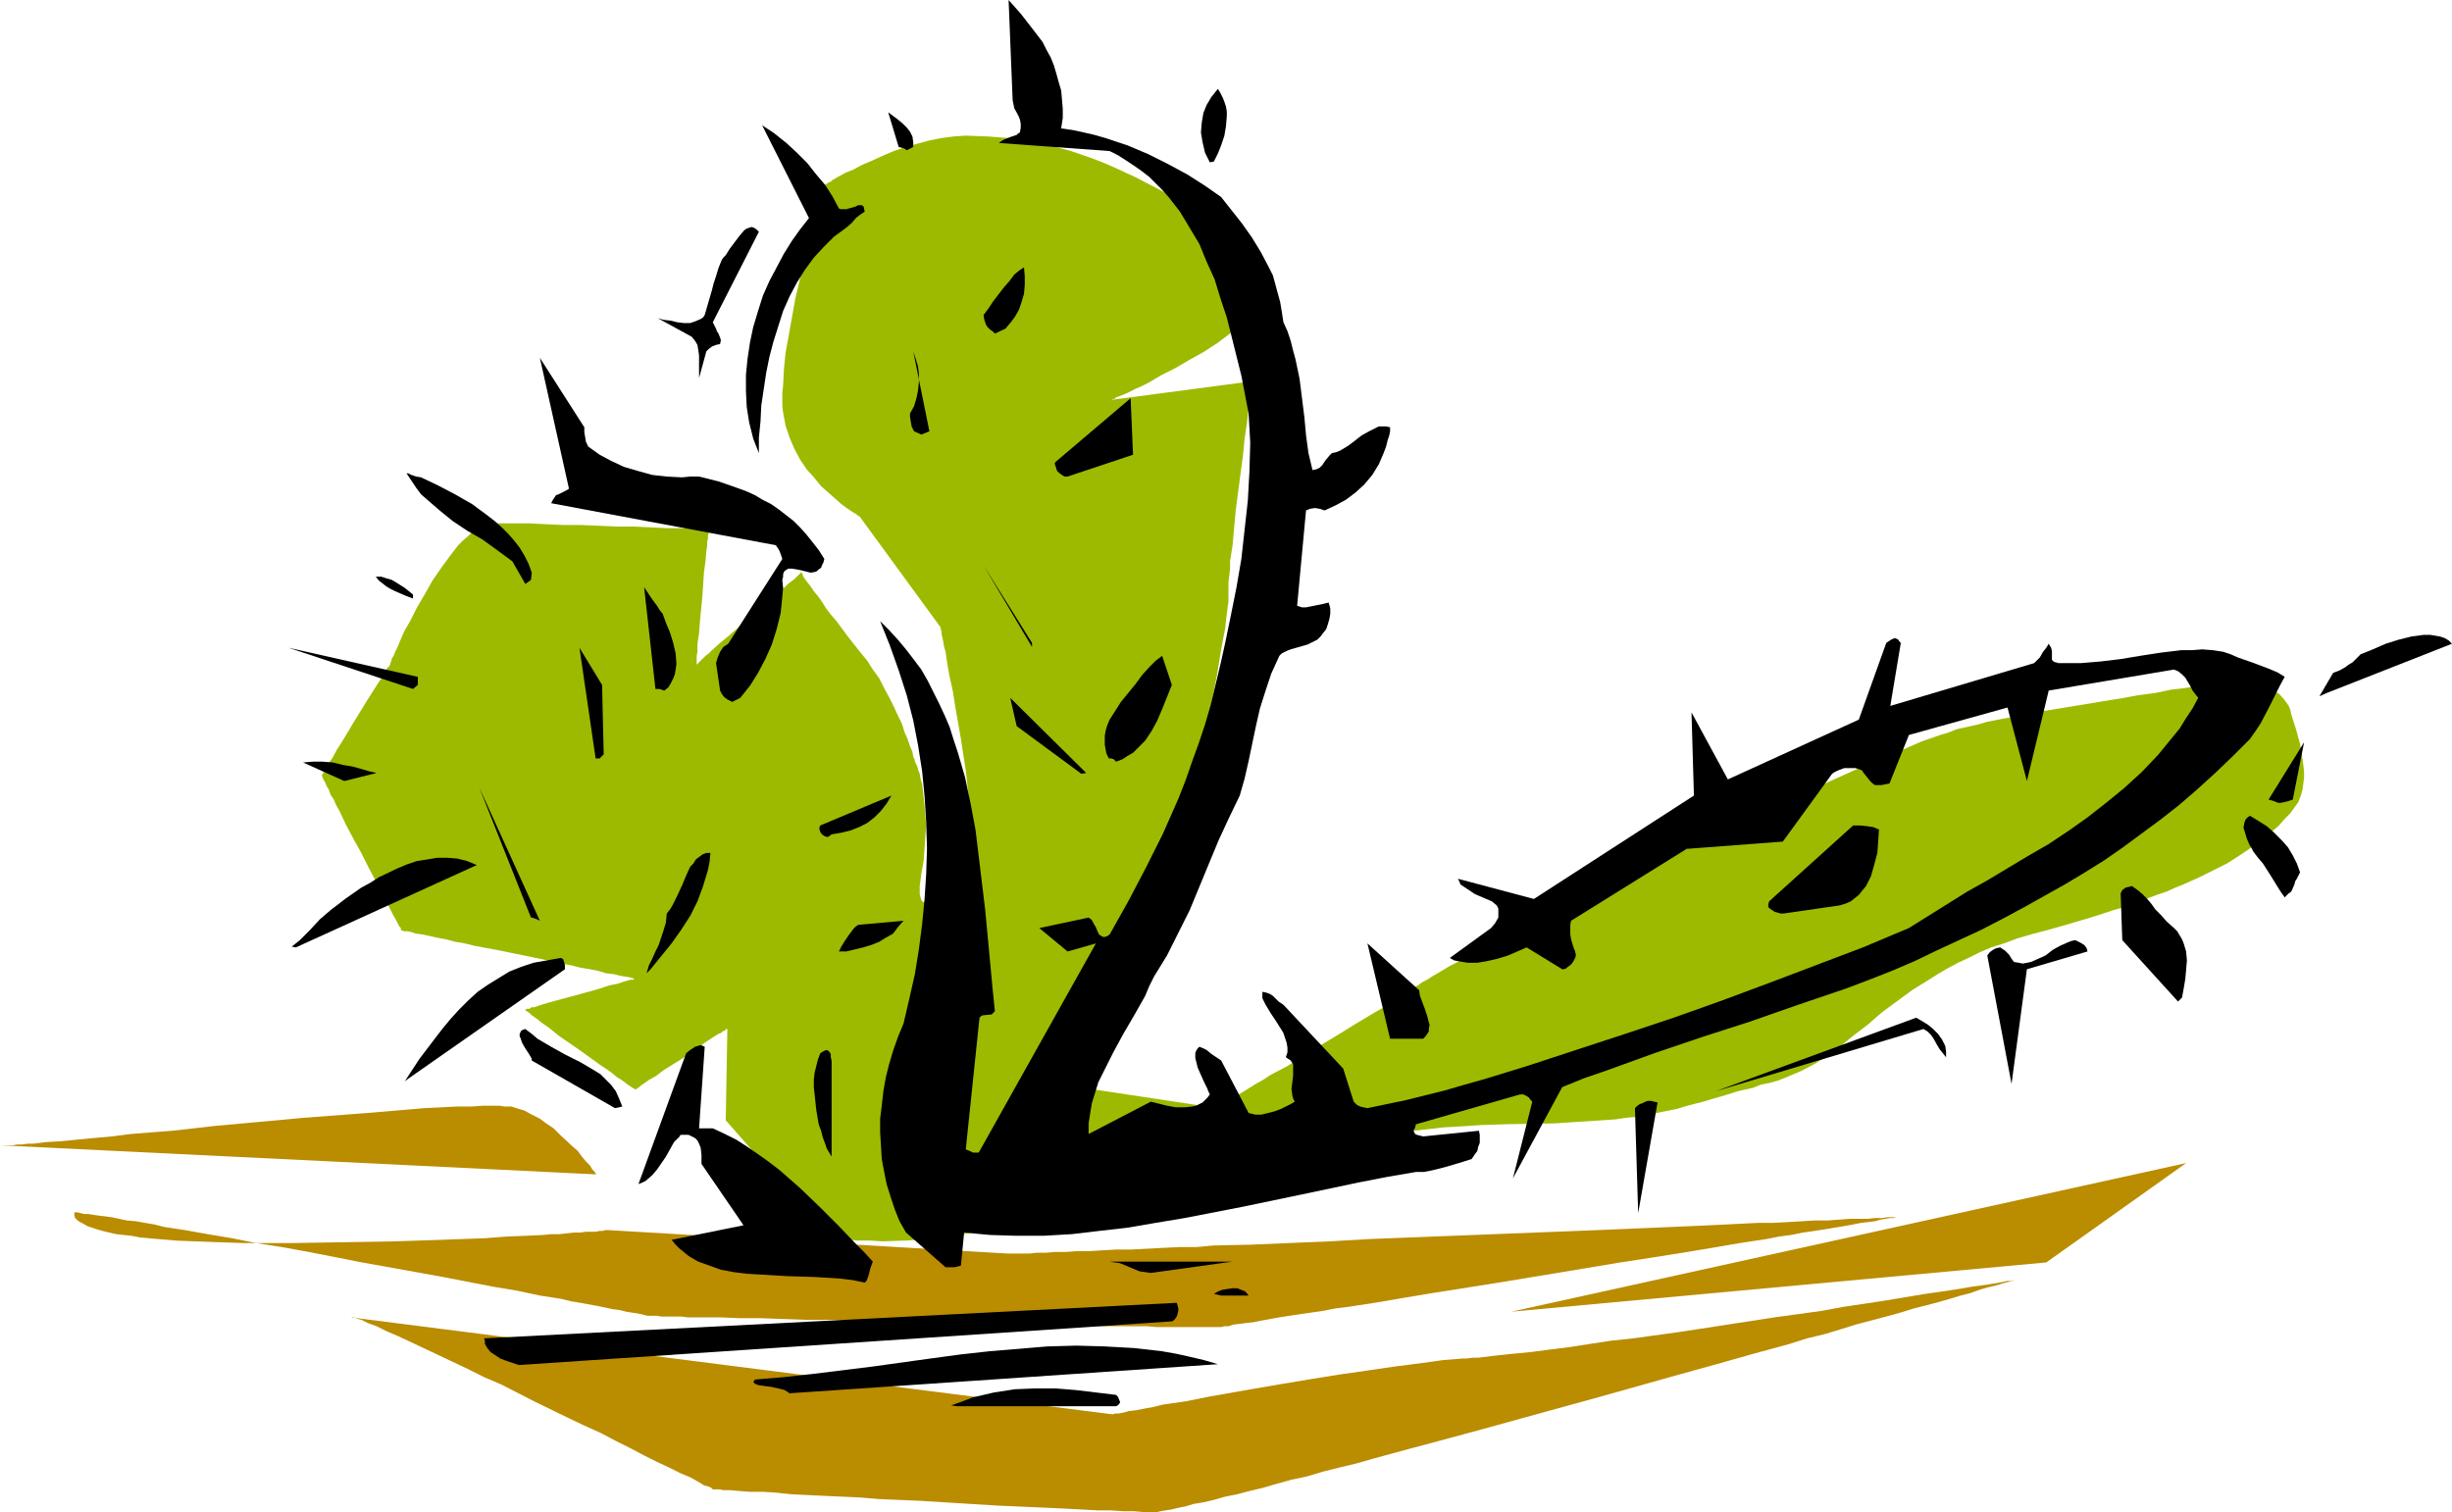
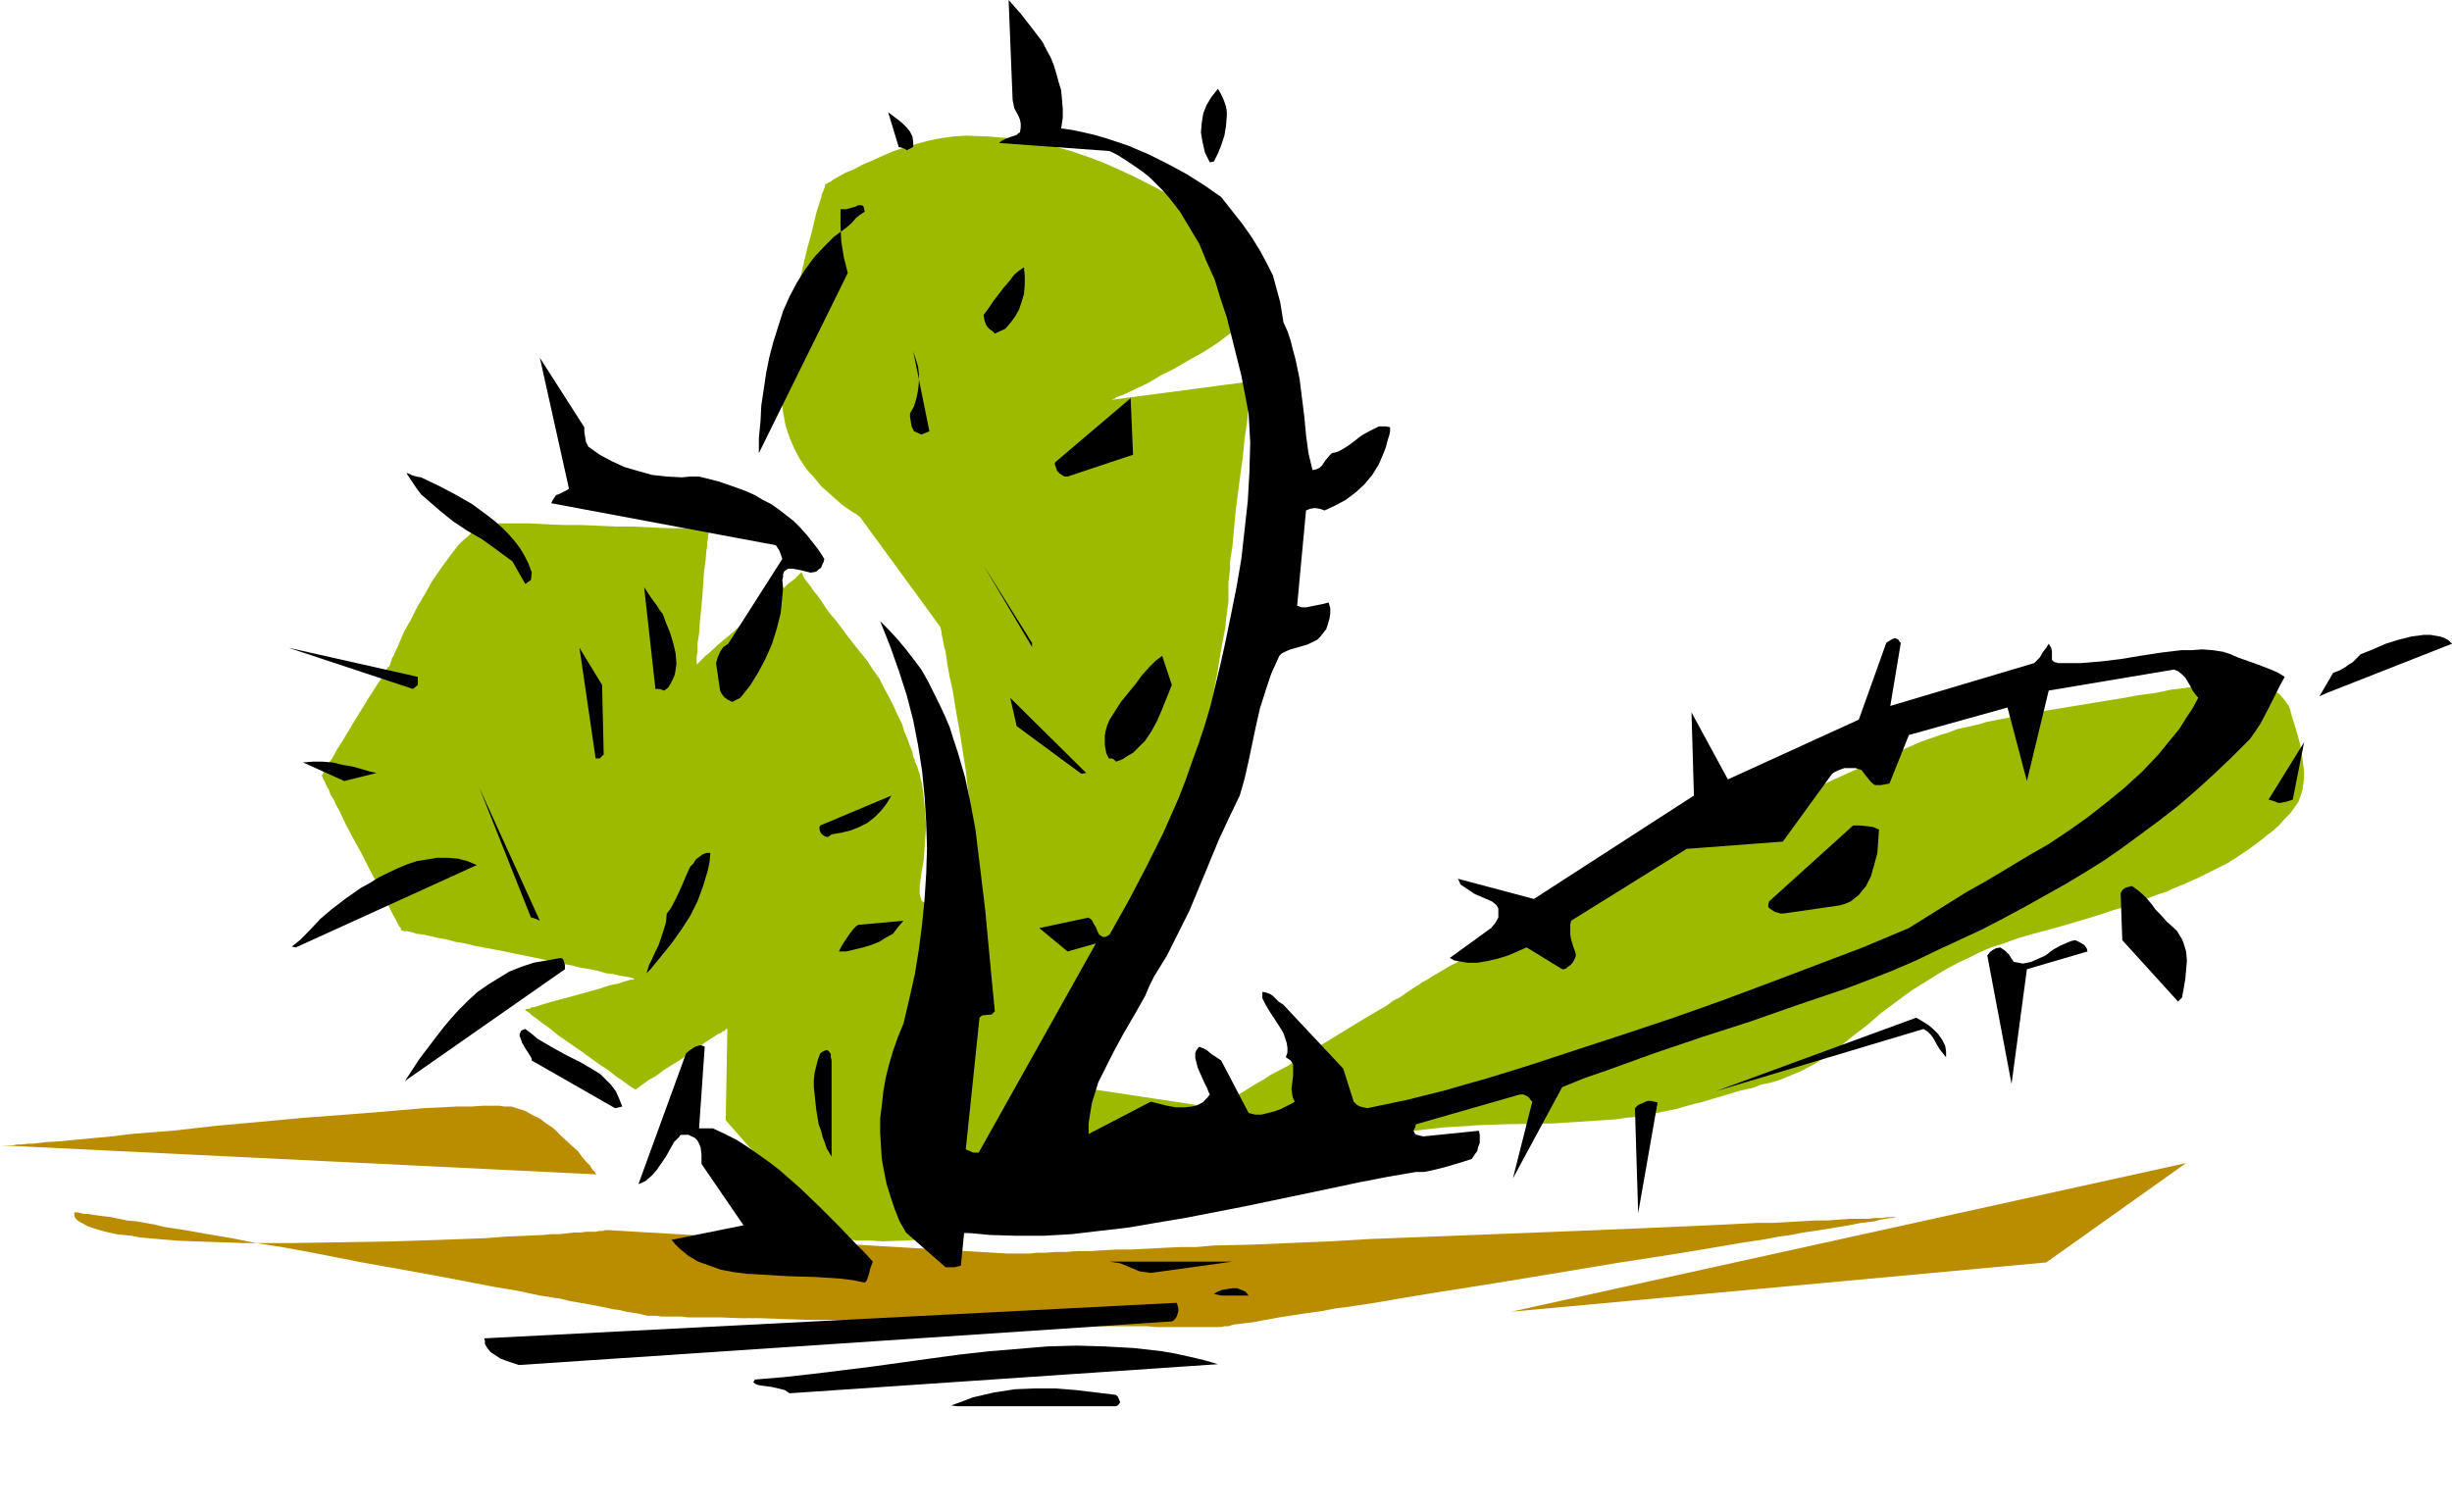
<svg xmlns="http://www.w3.org/2000/svg" xmlns:ns1="http://sodipodi.sourceforge.net/DTD/sodipodi-0.dtd" xmlns:ns2="http://www.inkscape.org/namespaces/inkscape" version="1.0" width="129.724mm" height="80.014mm" id="svg46" ns1:docname="Cactus 45.wmf">
  <ns1:namedview id="namedview46" pagecolor="#ffffff" bordercolor="#000000" borderopacity="0.25" ns2:showpageshadow="2" ns2:pageopacity="0.0" ns2:pagecheckerboard="0" ns2:deskcolor="#d1d1d1" ns2:document-units="mm" />
  <defs id="defs1">
    <pattern id="WMFhbasepattern" patternUnits="userSpaceOnUse" width="6" height="6" x="0" y="0" />
  </defs>
-   <path style="fill:#ba8c00;fill-opacity:1;fill-rule:evenodd;stroke:none" d="m 70.134,263.483 152.227,19.386 h 0.162 l 0.485,-0.162 h 0.646 l 0.97,-0.162 1.131,-0.323 1.454,-0.162 1.616,-0.323 1.778,-0.323 1.939,-0.485 2.262,-0.323 2.262,-0.323 2.424,-0.485 2.424,-0.485 2.747,-0.485 5.494,-0.969 5.656,-0.969 5.818,-0.969 5.979,-0.969 5.656,-0.808 5.494,-0.808 2.586,-0.323 2.424,-0.323 2.424,-0.323 2.262,-0.323 2.101,-0.162 1.778,-0.162 h 0.97 l 1.131,-0.162 h 1.131 l 1.293,-0.162 1.293,-0.162 1.454,-0.162 3.07,-0.323 3.394,-0.323 3.717,-0.485 3.878,-0.485 4.202,-0.646 4.202,-0.646 4.525,-0.485 4.686,-0.646 4.686,-0.646 18.907,-2.908 9.373,-1.292 4.363,-0.808 4.363,-0.646 4.202,-0.646 3.878,-0.646 3.878,-0.646 3.394,-0.485 3.232,-0.485 2.747,-0.485 1.293,-0.162 1.131,-0.162 1.131,-0.162 0.97,-0.162 0.97,-0.162 0.808,-0.162 0.646,-0.162 h 0.485 0.485 l 0.323,-0.162 h 0.162 0.162 -0.162 l -0.323,0.162 -0.646,0.162 -0.808,0.162 -0.97,0.323 -1.131,0.323 -1.454,0.323 -1.616,0.485 -1.778,0.646 -1.939,0.485 -2.101,0.646 -2.262,0.646 -2.424,0.646 -2.586,0.646 -2.586,0.808 -2.909,0.808 -3.07,0.808 -3.07,0.808 -3.07,0.969 -3.232,0.969 -3.394,0.808 -3.555,1.131 -7.11,1.939 -7.434,2.1 -7.595,2.1 -15.514,4.362 -15.837,4.362 -7.595,2.1 -7.757,2.1 -7.272,1.939 -7.11,1.939 -3.394,0.969 -3.394,0.808 -3.232,0.808 -3.232,0.969 -3.07,0.646 -2.909,0.808 -2.747,0.808 -2.747,0.646 -2.424,0.646 -2.424,0.485 -2.262,0.646 -2.101,0.485 -1.939,0.323 -1.616,0.485 -1.616,0.323 -1.293,0.323 -1.131,0.162 -0.97,0.162 -0.646,0.162 h -0.646 -2.262 l -1.778,-0.162 h -2.101 l -2.424,-0.162 h -2.586 l -2.909,-0.162 -3.232,-0.162 -3.232,-0.162 -3.555,-0.162 -3.717,-0.162 -3.717,-0.162 -7.757,-0.485 -7.918,-0.485 -7.757,-0.323 -3.878,-0.323 -3.555,-0.162 -3.555,-0.162 -3.394,-0.162 -3.232,-0.162 -3.07,-0.323 -2.586,-0.162 h -2.586 l -2.101,-0.162 -1.778,-0.162 h -0.808 -0.646 l -0.646,-0.162 h -0.485 -0.323 -0.646 v 0 l -0.162,-0.162 -0.162,-0.162 -0.323,-0.162 -0.485,-0.162 -0.646,-0.162 -0.485,-0.323 -0.808,-0.485 -1.454,-0.808 -1.939,-0.808 -2.262,-1.131 -2.424,-1.131 -2.586,-1.292 -2.747,-1.454 -2.909,-1.454 -3.07,-1.615 -3.232,-1.454 -3.394,-1.615 -6.626,-3.231 -6.626,-3.392 -3.394,-1.454 -3.232,-1.615 -3.07,-1.454 -3.07,-1.454 -2.747,-1.292 -2.747,-1.292 -2.424,-1.131 -2.262,-0.969 -1.939,-0.969 -1.778,-0.646 -0.646,-0.323 -0.646,-0.323 -0.646,-0.162 -0.485,-0.162 -0.323,-0.162 h -0.323 z" id="path1" />
  <path style="fill:#ba8c00;fill-opacity:1;fill-rule:evenodd;stroke:none" d="m 14.867,242.643 v 0.485 l 0.162,0.485 0.485,0.485 0.485,0.323 0.646,0.323 0.808,0.485 0.97,0.323 0.97,0.323 1.131,0.323 1.293,0.323 1.454,0.323 1.454,0.162 1.616,0.162 1.616,0.323 3.555,0.323 3.878,0.323 4.202,0.162 4.363,0.162 4.686,0.162 h 4.686 5.01 l 10.019,-0.162 9.858,-0.162 5.01,-0.162 4.686,-0.162 4.686,-0.162 4.363,-0.162 4.202,-0.323 3.878,-0.162 3.555,-0.162 1.616,-0.162 h 1.616 l 1.454,-0.162 1.454,-0.162 h 1.293 l 1.131,-0.162 h 0.97 0.97 l 0.808,-0.162 h 0.646 l 0.485,-0.162 h 0.323 0.323 v 0 l 79.83,4.685 h 1.131 0.808 1.131 1.293 l 1.454,-0.162 h 1.778 l 1.939,-0.162 h 2.101 l 2.262,-0.162 h 2.424 l 2.586,-0.162 2.909,-0.162 h 2.909 l 3.07,-0.162 3.07,-0.162 3.394,-0.162 h 3.394 l 3.555,-0.323 7.434,-0.162 7.595,-0.323 7.918,-0.323 8.242,-0.485 16.645,-0.646 16.483,-0.646 8.242,-0.323 7.918,-0.323 7.595,-0.323 7.434,-0.323 3.555,-0.162 3.394,-0.162 3.232,-0.162 3.232,-0.162 h 3.07 l 2.909,-0.162 2.747,-0.162 2.586,-0.162 h 2.586 l 2.262,-0.162 2.101,-0.162 h 1.939 1.616 l 1.616,-0.162 h 1.293 l 1.131,-0.162 h 0.808 0.646 0.323 0.162 -0.162 -0.162 l -0.485,0.162 h -0.646 l -0.97,0.162 -0.97,0.162 -1.131,0.323 -1.293,0.162 -1.454,0.162 -1.616,0.323 -1.778,0.323 -1.939,0.323 -1.939,0.323 -2.101,0.323 -2.262,0.323 -2.424,0.485 -2.424,0.323 -2.424,0.485 -5.333,0.808 -5.656,0.969 -5.818,0.969 -6.141,0.969 -6.302,0.969 -12.605,2.1 -12.766,2.1 -6.141,0.969 -6.141,0.969 -5.818,0.969 -5.656,0.969 -5.333,0.808 -2.586,0.323 -2.424,0.485 -2.262,0.323 -2.262,0.323 -2.101,0.323 -2.101,0.323 -1.778,0.323 -1.778,0.323 -1.616,0.323 -1.454,0.162 -1.293,0.162 -1.293,0.162 -0.97,0.323 h -0.808 l -0.646,0.162 h -0.485 -0.323 v 0 h -4.848 -1.293 -2.909 -1.454 -1.616 l -1.778,-0.162 h -3.878 -4.202 l -4.363,-0.162 -4.686,-0.162 h -4.848 l -5.01,-0.162 -5.171,-0.162 -21.17,-0.485 h -5.171 l -5.01,-0.162 h -4.848 l -4.686,-0.162 -4.363,-0.162 h -4.202 l -3.878,-0.162 h -1.778 -1.616 -1.616 -1.454 l -1.293,-0.162 h -1.293 -0.97 -1.778 l -0.808,-0.162 h -1.293 v 0 h -0.323 -0.323 l -0.646,-0.162 -0.646,-0.162 -0.808,-0.162 -1.131,-0.162 -0.97,-0.162 -1.293,-0.323 -1.293,-0.162 -3.07,-0.646 -1.778,-0.323 -1.778,-0.323 -1.939,-0.323 -1.939,-0.485 -4.202,-0.646 -4.525,-0.969 -4.848,-0.808 -5.01,-0.969 -5.01,-0.969 -5.333,-0.969 -10.827,-1.939 -10.666,-2.1 -5.333,-0.969 -5.171,-0.808 -4.848,-0.969 -4.848,-0.808 -4.525,-0.808 -4.202,-0.646 -1.939,-0.485 -3.717,-0.646 -1.778,-0.162 -3.07,-0.646 -1.293,-0.162 -1.293,-0.162 -1.131,-0.162 -0.97,-0.162 h -0.808 l -0.646,-0.162 -0.646,-0.162 h -0.646 z" id="path2" />
  <path style="fill:#9eba00;fill-opacity:1;fill-rule:evenodd;stroke:none" d="m 165.801,247.651 -20.685,-23.586 0.323,-18.255 h -0.162 -0.162 l -0.162,0.323 -0.485,0.162 -0.323,0.323 -0.485,0.162 -1.293,0.808 -1.454,0.969 -1.454,1.131 -3.394,2.262 -3.394,2.1 -1.454,1.131 -1.454,0.808 -1.131,0.808 -0.485,0.323 -0.323,0.323 -0.323,0.162 -0.162,0.162 -0.323,0.162 v 0 0 l -0.162,-0.162 -0.323,-0.162 -0.485,-0.323 -0.485,-0.323 -0.646,-0.485 -0.646,-0.485 -0.808,-0.485 -1.616,-1.292 -1.939,-1.292 -4.04,-2.908 -4.202,-2.908 -1.778,-1.454 -1.616,-1.131 -0.808,-0.646 -0.646,-0.485 -0.485,-0.323 -0.485,-0.485 -0.485,-0.323 -0.323,-0.162 v -0.162 h -0.162 0.162 v 0 l 0.323,-0.162 h 0.485 l 0.485,-0.323 h 0.485 l 1.454,-0.485 1.616,-0.485 1.778,-0.485 4.202,-1.131 4.04,-1.131 1.939,-0.646 1.616,-0.323 1.454,-0.485 0.646,-0.162 0.485,-0.162 h 0.485 l 0.323,-0.162 h 0.162 v 0 h -0.162 l -0.323,-0.162 -0.646,-0.162 -0.97,-0.162 -0.97,-0.162 -1.293,-0.323 -1.454,-0.162 -1.616,-0.485 -1.616,-0.323 -1.939,-0.323 -1.939,-0.485 -1.939,-0.323 -4.202,-0.969 -8.726,-1.777 -4.363,-0.808 -1.939,-0.485 -1.939,-0.323 -1.778,-0.485 -1.778,-0.323 -1.454,-0.323 -1.454,-0.323 -1.293,-0.162 -0.97,-0.323 -0.808,-0.162 h -0.646 l -0.485,-0.162 v 0 l -0.162,-0.162 v -0.323 l -0.323,-0.323 -0.323,-0.646 -0.323,-0.646 -0.485,-0.808 -0.485,-0.969 -0.485,-0.969 -0.646,-1.131 -0.646,-1.292 -1.293,-2.585 -1.454,-2.746 -1.454,-2.908 -1.616,-2.908 -1.454,-2.746 -1.293,-2.746 -0.646,-1.131 -0.485,-1.131 -0.646,-0.969 -0.323,-0.969 -0.485,-0.808 -0.323,-0.808 -0.323,-0.485 -0.162,-0.485 -0.162,-0.323 v 0 0 l 0.162,-0.162 0.162,-0.323 0.162,-0.485 0.323,-0.485 0.323,-0.485 0.485,-0.808 0.485,-0.646 0.97,-1.777 1.131,-1.777 2.424,-4.039 2.586,-4.2 1.131,-1.777 1.131,-1.777 0.485,-0.646 0.323,-0.646 0.485,-0.646 0.162,-0.485 0.323,-0.485 0.323,-0.162 v -0.323 h 0.162 v 0 -0.323 l 0.162,-0.323 0.162,-0.646 0.323,-0.485 0.323,-0.808 0.485,-0.969 0.323,-0.808 0.485,-1.131 0.485,-1.131 1.293,-2.262 1.293,-2.585 1.616,-2.746 1.454,-2.585 1.778,-2.585 1.778,-2.423 1.616,-2.1 0.97,-0.969 0.97,-0.808 0.808,-0.808 0.97,-0.646 0.808,-0.485 0.808,-0.323 0.97,-0.323 h 0.808 1.778 1.293 2.586 1.454 l 3.07,0.162 3.555,0.162 h 3.555 l 7.272,0.323 h 3.555 l 3.394,0.162 3.232,0.162 h 1.293 1.454 1.131 l 1.131,0.162 h 0.97 1.454 l 0.485,0.162 h 0.485 v 0 l -0.162,0.162 v 0.485 l -0.162,0.485 v 0.646 l -0.162,0.646 v 0.808 l -0.162,0.969 -0.162,1.939 -0.323,2.423 -0.323,4.846 -0.485,5.008 -0.162,2.262 -0.323,2.1 v 0.969 0.646 l -0.162,0.808 v 0.646 1.131 0 l 0.162,-0.162 0.323,-0.323 0.323,-0.323 0.485,-0.485 0.485,-0.485 0.646,-0.485 0.646,-0.646 1.616,-1.454 1.778,-1.454 7.757,-6.785 1.778,-1.454 1.616,-1.454 0.646,-0.646 0.646,-0.485 0.646,-0.485 0.485,-0.485 0.323,-0.323 0.323,-0.323 0.162,-0.162 h 0.162 v 0 l 0.162,0.323 0.162,0.485 0.323,0.485 0.485,0.646 0.646,0.808 0.646,0.969 0.808,0.969 0.808,1.131 0.808,1.292 0.97,1.292 1.131,1.292 2.262,3.069 2.424,3.069 1.454,1.777 1.131,1.777 1.293,1.777 0.97,1.939 0.97,1.777 0.97,1.939 0.808,1.777 0.808,1.615 0.485,1.615 0.646,1.454 0.485,1.454 0.485,1.131 0.162,0.969 0.323,0.646 v 0.485 h 0.162 v 0.162 l 0.162,0.323 0.162,0.323 0.162,0.646 0.323,0.808 0.162,0.969 0.323,1.131 0.162,1.292 0.162,1.454 0.162,1.615 0.162,1.939 0.162,1.939 -0.162,2.1 -0.162,2.423 -0.162,2.423 -0.485,2.746 -0.162,1.292 -0.162,1.131 v 0.808 0.808 l 0.162,0.646 0.162,0.485 0.162,0.323 0.323,0.162 0.323,0.162 0.323,-0.162 0.485,-0.162 0.323,-0.162 0.485,-0.485 0.485,-0.323 1.131,-1.292 0.97,-1.454 0.97,-1.615 0.97,-1.777 0.97,-1.939 0.646,-1.939 0.646,-1.939 0.485,-1.777 v -1.777 -0.808 -2.1 l -0.162,-1.131 -0.323,-2.746 -0.323,-2.908 -0.485,-3.069 -0.485,-3.231 -1.131,-6.462 -0.485,-3.069 -0.646,-2.908 -0.485,-2.746 -0.162,-1.131 -0.162,-1.131 -0.323,-1.131 -0.162,-0.969 -0.162,-0.808 -0.162,-0.646 v -0.485 l -0.162,-0.485 v -0.323 0 l -16.16,-22.132 v 0 l -0.162,-0.162 h -0.162 l -0.323,-0.323 -0.808,-0.485 -0.97,-0.646 -1.131,-0.808 -1.293,-1.131 -1.454,-1.292 -1.454,-1.292 -1.454,-1.777 -1.454,-1.615 -1.293,-1.939 -1.131,-2.1 -0.97,-2.262 -0.808,-2.423 -0.485,-2.585 -0.162,-1.292 v -1.292 -1.454 l 0.162,-1.454 0.162,-3.231 0.323,-3.231 0.646,-3.554 1.293,-7.27 0.808,-3.392 0.808,-3.392 0.808,-3.392 0.808,-2.908 0.646,-2.746 0.323,-1.292 0.323,-1.131 0.323,-0.969 0.323,-0.969 0.162,-0.808 0.323,-0.646 0.162,-0.485 0.162,-0.485 v -0.162 -0.162 h 0.162 l 0.323,-0.162 0.162,-0.162 0.485,-0.162 0.323,-0.323 1.131,-0.646 1.454,-0.808 1.616,-0.646 1.778,-0.969 1.939,-0.808 2.101,-0.969 2.262,-0.969 2.424,-0.808 2.262,-0.646 2.424,-0.646 2.424,-0.485 2.424,-0.323 2.424,-0.162 4.363,0.162 4.202,0.323 4.202,0.646 4.04,0.808 4.202,1.131 4.202,1.454 2.101,0.808 2.262,0.969 2.101,0.969 2.424,1.131 4.686,2.423 4.525,2.585 2.262,1.131 2.101,1.454 2.101,1.292 1.939,1.454 1.778,1.292 1.616,1.454 1.293,1.454 1.293,1.454 0.97,1.454 0.646,1.615 0.485,1.615 0.162,1.615 v 0.808 l -0.323,0.808 -0.485,0.969 -0.485,0.808 -0.808,0.969 -0.808,0.808 -0.808,0.969 -1.131,0.969 -2.262,1.777 -2.586,1.939 -2.747,1.777 -2.909,1.615 -2.747,1.615 -2.909,1.454 -2.424,1.454 -1.293,0.646 -1.131,0.485 -0.97,0.485 -0.97,0.485 -0.808,0.323 -0.808,0.323 -0.485,0.162 -0.323,0.323 h -0.323 l -0.162,0.162 28.118,-3.716 v 0.162 0.162 0.485 l -0.162,0.646 -0.162,0.808 v 0.969 l -0.162,1.131 -0.323,1.131 -0.162,1.292 -0.162,1.454 -0.485,3.231 -0.323,3.392 -0.485,3.554 -0.97,7.431 -0.323,3.554 -0.323,3.554 -0.485,3.069 v 1.615 l -0.162,1.292 -0.162,1.292 v 1.131 1.131 0.808 0.808 l -0.162,1.131 -0.162,1.292 -0.162,1.292 -0.162,1.615 -0.323,1.615 -0.323,1.777 -0.323,1.777 -0.646,4.039 -0.808,4.2 -1.778,8.724 -0.97,4.2 -0.808,4.2 -0.485,1.777 -0.323,1.939 -0.485,1.615 -0.323,1.615 -0.323,1.454 -0.323,1.292 -0.323,1.131 -0.162,0.969 -0.162,0.808 -0.162,0.485 v 0.323 0.162 l -19.715,29.725 -5.979,17.124 33.128,5.008 v -0.162 l 0.323,-0.162 0.323,-0.162 0.646,-0.485 0.808,-0.323 0.97,-0.646 0.97,-0.646 1.131,-0.646 1.293,-0.808 1.293,-0.808 1.454,-0.808 1.454,-0.969 3.394,-1.777 3.232,-2.1 6.949,-4.2 3.394,-2.1 3.232,-1.939 3.07,-1.777 1.293,-0.969 1.293,-0.646 1.131,-0.808 0.97,-0.646 0.97,-0.646 0.808,-0.485 0.646,-0.485 0.97,-0.485 0.97,-0.646 1.131,-0.646 2.424,-1.454 1.293,-0.646 1.454,-0.808 3.07,-1.777 3.394,-1.777 3.394,-1.777 3.717,-1.939 7.434,-3.877 3.717,-1.777 3.717,-1.777 3.555,-1.777 3.394,-1.615 3.07,-1.292 1.454,-0.646 1.454,-0.646 1.454,-0.646 1.454,-0.485 1.616,-0.808 1.616,-0.808 3.555,-1.454 3.878,-1.777 3.878,-1.939 1.939,-0.969 2.101,-0.969 8.403,-4.039 8.565,-3.877 4.04,-1.777 4.04,-1.615 3.717,-1.615 3.717,-1.292 1.616,-0.485 1.616,-0.646 1.454,-0.323 1.454,-0.323 1.454,-0.323 1.616,-0.485 3.232,-0.646 3.717,-0.646 3.878,-0.808 7.918,-1.292 3.878,-0.646 4.04,-0.646 3.555,-0.646 3.555,-0.485 1.616,-0.323 1.454,-0.323 1.454,-0.162 1.293,-0.162 1.131,-0.162 1.131,-0.162 0.97,-0.162 0.646,-0.162 0.646,-0.162 h 0.485 0.323 0.162 0.162 l 0.323,-0.162 0.808,-0.162 h 0.808 l 1.131,-0.162 h 1.131 1.293 l 1.454,0.162 1.293,0.162 1.454,0.323 1.293,0.485 1.293,0.646 1.131,0.808 0.97,1.131 0.808,1.131 0.323,0.808 0.162,0.808 0.97,3.069 0.808,2.908 0.485,2.908 0.162,1.292 0.162,1.292 v 1.292 l -0.162,1.292 -0.162,1.131 -0.323,1.131 -0.485,1.292 -0.808,1.131 -0.808,1.131 -1.131,1.131 -1.131,1.292 -1.293,1.131 -1.454,1.131 -1.616,1.292 -1.778,1.292 -1.939,1.292 -2.262,1.454 -2.586,1.292 -2.909,1.454 -3.232,1.454 -1.616,0.646 -1.778,0.808 -1.939,0.646 -2.101,0.808 -2.101,0.808 -2.262,0.808 -2.262,0.646 -2.424,0.808 -2.586,0.808 -2.747,0.808 -2.747,0.808 -2.909,0.808 -3.07,0.808 -2.747,0.808 -2.586,0.969 -2.586,0.808 -2.262,0.969 -2.262,1.131 -2.101,0.969 -2.101,1.131 -1.939,1.131 -1.778,1.131 -3.394,2.1 -3.07,2.262 -3.07,2.262 -2.586,2.262 -1.454,1.131 -1.293,0.969 -2.586,2.1 -2.586,1.939 -2.747,1.777 -2.747,1.454 -3.07,1.292 -1.616,0.646 -1.778,0.485 -1.616,0.323 -1.616,0.646 -1.454,0.323 -1.454,0.323 -2.586,0.808 -2.262,0.646 -2.101,0.646 -1.939,0.485 -1.778,0.485 -1.616,0.485 -3.232,0.646 -3.232,0.646 -1.778,0.323 -1.939,0.162 -2.101,0.323 -2.424,0.162 -5.01,0.323 -4.848,0.323 -9.534,0.162 -5.01,0.162 -5.01,0.323 -2.747,0.162 -2.747,0.323 -2.909,0.323 -2.909,0.485 -5.979,0.808 -6.302,0.808 -6.464,0.808 -6.302,0.969 -6.464,0.808 -6.302,1.292 -6.302,1.292 -3.07,0.808 -3.07,0.808 -2.909,1.131 -3.232,0.969 -3.07,1.292 -3.394,1.292 -3.232,1.131 -3.555,1.292 -3.717,1.131 -3.717,1.292 -3.878,0.969 -4.202,0.969 -4.202,0.646 -4.525,0.646 -4.686,0.323 -4.848,0.162 -2.586,-0.162 h -2.586 l -2.747,-0.323 z" id="path3" />
  <path style="fill:#000000;fill-opacity:1;fill-rule:evenodd;stroke:none" d="m 191.334,281.253 h 31.835 l 0.323,-0.162 0.162,-0.162 0.162,-0.162 0.162,-0.323 -0.323,-0.808 -0.162,-0.323 -0.323,-0.323 -8.08,-0.969 -4.04,-0.323 h -4.04 l -4.04,0.162 -2.101,0.323 -2.101,0.323 -2.101,0.485 -2.101,0.485 -2.101,0.808 -2.262,0.808 z" id="path4" />
  <path style="fill:#000000;fill-opacity:1;fill-rule:evenodd;stroke:none" d="m 157.883,278.668 85.648,-5.816 -2.747,-0.808 -2.747,-0.646 -2.909,-0.646 -2.747,-0.485 -5.656,-0.646 -5.818,-0.323 -5.656,-0.162 -5.818,0.162 -5.818,0.485 -5.818,0.485 -5.818,0.646 -5.979,0.808 -11.635,1.615 -11.797,1.454 -5.818,0.646 -5.818,0.485 -0.162,0.323 -0.162,0.162 0.162,0.162 0.162,0.162 0.323,0.162 0.485,0.162 1.131,0.162 1.293,0.162 1.454,0.323 1.293,0.323 0.485,0.323 z" id="path5" />
  <path style="fill:#000000;fill-opacity:1;fill-rule:evenodd;stroke:none" d="m 103.747,273.014 130.573,-8.724 0.323,-0.162 0.323,-0.323 0.323,-0.485 0.162,-0.485 0.162,-0.646 v -0.485 l -0.162,-0.646 -0.162,-0.485 -138.491,7.108 0.162,0.485 v 0.646 l 0.485,0.808 0.646,0.808 0.97,0.646 0.97,0.646 1.293,0.485 z" id="path6" />
  <path style="fill:#000000;fill-opacity:1;fill-rule:evenodd;stroke:none" d="m 244.177,259.121 h 5.494 l -0.646,-0.808 -0.808,-0.323 -0.808,-0.323 h -0.97 l -1.131,0.162 -0.97,0.162 -0.808,0.323 -0.808,0.485 z" id="path7" />
  <path style="fill:#000000;fill-opacity:1;fill-rule:evenodd;stroke:none" d="m 172.912,256.537 0.323,-0.323 0.162,-0.323 0.323,-0.969 0.323,-1.292 0.485,-1.292 -1.616,-1.777 -1.778,-1.777 -3.555,-3.716 -3.717,-3.716 -3.878,-3.716 -4.04,-3.554 -2.101,-1.615 -2.262,-1.615 -2.101,-1.454 -2.262,-1.454 -2.262,-1.131 -2.424,-1.131 h -2.747 l 1.131,-16.316 -0.323,-0.162 -0.485,-0.162 -0.646,0.162 -0.485,0.162 -0.97,0.646 -0.808,0.646 -9.534,26.171 0.808,-0.323 0.646,-0.323 1.293,-1.131 0.97,-1.131 1.778,-2.585 0.808,-1.454 0.808,-1.454 1.131,-1.131 v -0.162 l 0.323,-0.162 h 0.646 0.808 l 0.646,0.323 0.646,0.323 0.485,0.485 0.323,0.646 0.323,0.808 0.162,1.454 v 1.777 l 8.403,12.278 -14.382,2.908 0.808,0.969 0.808,0.808 0.808,0.646 0.97,0.808 1.939,1.131 2.262,0.808 2.262,0.808 2.586,0.485 2.586,0.323 2.747,0.162 5.494,0.323 5.333,0.162 2.747,0.162 2.424,0.162 2.586,0.323 z" id="path8" />
  <path style="fill:#000000;fill-opacity:1;fill-rule:evenodd;stroke:none" d="m 230.118,254.598 16.322,-2.262 h -24.563 l 0.97,0.162 1.131,0.162 1.939,0.808 1.939,0.808 1.131,0.162 z" id="path9" />
  <path style="fill:#000000;fill-opacity:1;fill-rule:evenodd;stroke:none" d="m 189.88,253.467 h 0.323 0.646 l 0.646,-0.162 0.646,-0.162 0.646,-6.623 5.171,0.485 5.333,0.162 h 5.333 l 5.656,-0.323 5.494,-0.646 5.656,-0.646 5.656,-0.969 5.818,-0.969 11.635,-2.262 11.635,-2.423 11.474,-2.423 5.818,-1.131 5.656,-0.969 h 1.616 l 1.616,-0.323 1.293,-0.323 1.293,-0.323 2.747,-0.808 2.586,-0.808 0.323,-0.485 0.323,-0.485 0.485,-0.646 0.162,-0.808 0.323,-0.808 v -0.808 -0.808 l -0.162,-0.808 -11.15,1.131 -0.646,-0.162 -0.646,-0.162 -0.323,-0.162 -0.162,-0.323 -0.162,-0.323 0.162,-0.323 0.162,-0.323 0.162,-0.646 20.846,-5.977 h 0.646 l 0.646,0.323 0.485,0.323 0.323,0.485 0.323,0.323 -3.878,15.347 9.858,-18.255 4.363,-1.777 4.686,-1.615 9.373,-3.392 9.534,-3.231 9.534,-3.069 9.696,-3.392 9.534,-3.231 4.686,-1.777 4.525,-1.777 4.525,-1.939 4.363,-2.1 4.525,-2.1 4.525,-2.1 4.363,-2.262 4.202,-2.262 4.04,-2.262 4.04,-2.262 4.04,-2.423 3.878,-2.423 3.717,-2.585 3.717,-2.746 3.717,-2.746 3.717,-2.908 3.555,-3.069 3.555,-3.231 3.555,-3.392 3.555,-3.554 1.131,-1.615 0.97,-1.454 1.616,-3.069 1.454,-2.908 0.808,-1.615 0.97,-1.777 -1.293,-0.808 -1.454,-0.646 -3.394,-1.292 -3.232,-1.131 -1.454,-0.646 -1.454,-0.485 -2.101,-0.323 -2.101,-0.162 -2.101,0.162 h -2.101 l -4.04,0.485 -4.202,0.646 -3.878,0.646 -4.04,0.485 -3.878,0.323 h -1.939 -2.101 -0.485 l -0.485,-0.162 h -0.162 l -0.323,-0.162 -0.323,-0.323 v -0.485 -1.292 l -0.162,-0.646 -0.485,-0.808 -0.485,0.808 -0.646,0.808 -0.646,1.131 -1.131,1.131 -28.765,8.562 2.101,-12.601 -0.323,-0.323 -0.162,-0.323 -0.323,-0.162 -0.323,-0.162 -0.485,0.162 -0.323,0.162 -0.485,0.323 -0.485,0.323 -5.494,15.347 -26.179,11.954 -7.272,-13.408 0.485,16.639 -31.997,20.678 -15.19,-4.039 0.323,0.646 0.162,0.485 0.97,0.646 0.97,0.646 0.97,0.646 2.262,0.969 1.131,0.485 0.97,0.808 0.323,0.646 v 0.646 0.485 0.646 l -0.646,1.131 -0.808,0.969 -8.242,5.977 0.808,0.485 0.808,0.162 0.97,0.162 0.97,0.162 h 1.939 l 1.939,-0.323 2.101,-0.485 2.101,-0.646 3.717,-1.615 7.11,4.362 h 0.323 l 0.485,-0.162 0.323,-0.323 0.485,-0.323 0.323,-0.323 0.323,-0.485 0.323,-0.646 0.162,-0.485 -0.162,-0.808 -0.323,-0.808 -0.485,-1.615 -0.162,-0.969 v -0.969 -0.969 l 0.162,-0.808 23.109,-14.378 19.23,-1.454 9.858,-13.57 0.485,-0.323 0.646,-0.323 1.293,-0.485 h 1.616 0.646 l 0.97,0.323 0.323,0.162 0.323,0.485 0.646,0.808 0.646,0.808 0.485,0.485 0.485,0.323 h 1.293 l 0.808,-0.162 0.808,-0.162 3.878,-9.693 19.715,-5.493 3.878,14.701 4.363,-18.093 25.048,-4.2 0.808,0.323 0.808,0.646 0.646,0.646 0.485,0.808 0.485,0.808 0.485,0.969 0.485,0.646 0.646,0.808 -1.131,2.1 -1.293,1.939 -1.293,2.1 -1.454,1.777 -2.909,3.554 -3.232,3.392 -3.555,3.231 -3.555,2.908 -3.717,2.908 -3.878,2.746 -3.878,2.585 -4.202,2.423 -8.08,4.846 -4.04,2.262 -3.878,2.423 -3.878,2.423 -3.878,2.423 -9.211,3.877 -9.373,3.554 -9.373,3.554 -9.534,3.554 -9.534,3.392 -9.696,3.231 -19.715,6.462 -4.202,1.292 -4.202,1.292 -4.04,1.131 -3.878,1.131 -3.878,0.969 -3.878,0.969 -3.878,0.808 -3.878,0.808 -0.808,-0.162 -0.646,-0.162 -0.646,-0.323 -0.646,-0.646 -2.101,-6.623 -11.958,-12.762 -0.485,-0.323 -0.485,-0.323 -0.808,-0.808 -0.323,-0.323 -0.485,-0.323 -0.808,-0.323 -0.808,-0.162 v 0.646 0.646 l 0.323,0.646 0.323,0.646 0.97,1.615 0.97,1.454 1.131,1.777 0.485,0.808 0.323,0.969 0.323,0.969 0.162,0.969 v 0.969 l -0.323,0.969 0.485,0.323 0.485,0.323 0.323,0.485 0.162,0.323 v 1.131 1.131 l -0.323,2.585 0.162,1.292 0.162,0.646 0.323,0.646 -0.808,0.485 -0.97,0.485 -0.97,0.485 -1.293,0.485 -1.293,0.323 -1.293,0.323 h -1.293 l -1.293,-0.323 -5.494,-10.501 -0.97,-0.646 -0.97,-0.646 -0.97,-0.808 -0.646,-0.323 -0.808,-0.323 -0.323,0.323 -0.323,0.485 -0.162,0.485 v 0.485 0.485 l 0.162,0.646 0.323,1.292 1.293,2.908 0.646,1.292 0.162,0.485 0.323,0.646 -0.485,0.646 -0.485,0.485 -0.485,0.485 -0.646,0.323 -0.646,0.323 -0.808,0.162 -1.454,0.162 h -1.778 l -1.778,-0.323 -3.232,-0.808 -12.443,6.462 v -2.1 l 0.323,-2.1 0.323,-1.939 0.646,-2.1 0.646,-2.1 0.97,-1.939 1.939,-3.877 2.101,-3.877 2.262,-3.877 2.101,-3.716 0.808,-1.939 0.97,-1.939 1.293,-2.1 1.293,-2.1 2.262,-4.523 2.262,-4.523 1.939,-4.685 3.878,-9.37 2.101,-4.523 2.101,-4.362 0.97,-3.392 0.808,-3.554 1.454,-6.947 0.808,-3.554 1.131,-3.554 1.131,-3.392 1.616,-3.554 0.485,-0.485 0.97,-0.485 0.808,-0.323 1.131,-0.323 2.262,-0.646 0.97,-0.485 0.97,-0.485 0.646,-0.646 0.485,-0.646 0.646,-0.808 0.323,-0.969 0.323,-1.131 0.162,-0.969 v -1.131 l -0.323,-1.131 -0.646,0.162 -0.646,0.162 -0.808,0.162 -1.616,0.323 -0.808,0.162 h -0.808 l -0.97,-0.323 1.778,-19.063 0.808,-0.323 0.97,-0.162 0.97,0.162 0.97,0.323 2.101,-0.969 2.101,-1.131 1.939,-1.454 1.778,-1.615 1.616,-1.939 1.293,-2.1 0.485,-1.131 0.485,-1.131 0.485,-1.292 0.323,-1.292 0.323,-0.969 0.162,-0.808 v -0.485 -0.323 l -0.808,-0.162 h -0.646 -0.808 l -0.646,0.323 -1.293,0.646 -1.454,0.808 -0.646,0.485 -0.808,0.646 -1.293,0.969 -1.616,0.969 -0.808,0.323 -0.808,0.162 -0.485,0.485 -0.808,0.969 -0.323,0.485 -0.323,0.485 -0.485,0.485 -0.646,0.323 -0.808,0.162 -0.808,-3.392 -0.485,-3.554 -0.323,-3.554 -0.485,-3.877 -0.485,-3.877 -0.808,-3.877 -0.485,-1.777 -0.485,-1.939 -0.646,-1.939 -0.808,-1.777 -0.323,-2.1 -0.323,-1.939 -0.485,-1.777 -0.485,-1.777 -0.485,-1.777 -0.808,-1.615 -1.616,-3.069 -1.778,-2.908 -1.939,-2.746 -4.202,-5.331 -3.232,-2.262 -3.555,-2.262 -3.878,-2.1 -3.878,-1.939 -4.202,-1.777 -4.363,-1.454 -2.262,-0.646 -2.101,-0.485 -2.262,-0.485 -2.262,-0.323 0.323,-2.1 v -1.777 l -0.162,-1.939 -0.162,-1.777 -0.485,-1.615 -0.485,-1.777 -0.485,-1.615 -0.646,-1.615 -0.808,-1.454 -0.808,-1.615 -2.101,-2.746 -2.262,-2.908 L 201.677,0 l 0.808,20.032 0.162,0.808 0.162,0.808 0.808,1.454 0.323,0.808 0.162,0.808 v 0.808 l -0.162,0.969 -0.323,0.162 -0.323,0.323 -0.97,0.323 -1.293,0.485 -0.646,0.323 -0.646,0.485 22.139,1.615 1.616,0.808 1.778,1.131 1.454,0.969 1.616,1.131 1.454,1.131 1.293,1.292 1.293,1.292 1.293,1.454 2.262,2.908 1.939,3.231 1.939,3.231 1.454,3.554 1.616,3.554 1.131,3.716 1.293,3.877 0.97,3.877 1.939,7.754 1.454,7.593 0.323,5.816 -0.162,5.816 -0.323,5.816 -0.646,5.816 -0.646,5.816 -0.97,5.654 -1.131,5.654 -1.131,5.493 -0.97,4.362 -0.97,4.039 -0.97,4.039 -1.131,3.877 -1.293,3.877 -1.293,3.554 -1.293,3.716 -1.454,3.716 -3.07,6.947 -3.394,6.785 -3.555,6.785 -3.717,6.623 -0.485,0.323 -0.485,0.162 h -0.323 l -0.323,-0.162 -0.485,-0.323 -0.323,-0.646 -0.323,-0.808 -0.485,-0.808 -0.323,-0.646 -0.646,-0.485 -9.858,2.1 5.656,4.685 5.656,-1.615 -23.432,41.841 h -0.646 -0.485 l -0.646,-0.323 -0.808,-0.323 2.747,-26.332 0.323,-0.323 0.323,-0.162 1.778,-0.162 0.323,-0.323 0.323,-0.323 -0.485,-4.846 -0.485,-5.17 -0.485,-5.17 -0.485,-5.17 -0.646,-5.331 -0.646,-5.331 -0.646,-5.331 -0.97,-5.17 -1.131,-5.331 -1.454,-5.008 -0.808,-2.423 -0.808,-2.585 -0.97,-2.262 -1.131,-2.423 -1.131,-2.262 -1.131,-2.262 -1.293,-2.262 -1.454,-1.939 -1.616,-2.1 -1.616,-1.939 -1.778,-1.939 -1.778,-1.777 1.939,4.846 1.778,5.008 1.616,5.008 1.293,5.008 0.97,5.008 0.808,5.17 0.485,5.008 0.323,5.17 0.162,5.17 -0.162,5.17 -0.323,5.008 -0.485,5.008 -0.646,5.008 -0.808,5.008 -1.131,5.008 -1.131,4.846 -1.131,2.746 -0.97,2.746 -0.808,2.746 -0.646,2.585 -0.485,2.746 -0.323,2.908 -0.323,2.585 v 2.746 l 0.162,2.585 0.162,2.746 0.485,2.585 0.485,2.423 0.808,2.585 0.808,2.423 0.97,2.423 1.293,2.262 7.918,6.947 z" id="path10" />
  <path style="fill:#000000;fill-opacity:1;fill-rule:evenodd;stroke:none" d="m 327.563,242.643 3.878,-22.132 -0.646,-0.162 -0.646,-0.162 h -0.646 l -0.485,0.162 -0.646,0.323 -0.485,0.162 -0.485,0.323 -0.485,0.485 z" id="path11" />
  <path style="fill:#000000;fill-opacity:1;fill-rule:evenodd;stroke:none" d="m 166.286,231.335 v -19.224 l -0.162,-0.646 v -0.646 l -0.323,-0.485 -0.162,-0.162 -0.323,-0.162 -0.485,0.162 -0.323,0.162 -0.485,0.323 -0.485,1.292 -0.323,1.292 -0.323,1.292 -0.162,1.454 v 1.454 l 0.162,1.454 0.323,3.069 0.485,2.908 0.485,1.292 0.323,1.292 0.485,1.292 0.323,0.969 0.485,0.808 z" id="path12" />
  <path style="fill:#000000;fill-opacity:1;fill-rule:evenodd;stroke:none" d="m 122.977,221.642 1.454,-0.323 -0.646,-1.615 -0.646,-1.454 -0.97,-1.292 -0.97,-0.969 -1.131,-1.131 -1.293,-0.808 -2.747,-1.615 -2.909,-1.454 -2.909,-1.615 -2.747,-1.615 -1.131,-0.969 -1.293,-0.969 -0.485,0.162 -0.323,0.162 -0.162,0.323 -0.162,0.323 v 0.485 l 0.162,0.323 0.323,0.969 0.646,1.131 0.646,0.969 0.485,0.808 0.162,0.323 v 0.323 z" id="path13" />
  <path style="fill:#000000;fill-opacity:1;fill-rule:evenodd;stroke:none" d="m 343.076,218.25 41.531,-12.439 0.808,0.485 0.646,0.646 0.485,0.646 0.808,1.454 0.485,0.808 0.646,0.808 0.646,0.808 v -1.131 l -0.162,-1.131 -0.646,-1.292 -0.808,-1.131 -0.97,-0.969 -0.97,-0.808 -1.293,-0.808 -1.131,-0.646 z" id="path14" />
  <path style="fill:#000000;fill-opacity:1;fill-rule:evenodd;stroke:none" d="m 81.285,215.988 31.674,-22.132 v -0.808 l -0.162,-0.646 -0.162,-0.485 -0.162,-0.162 -0.323,-0.162 -2.747,0.485 -2.747,0.485 -2.424,0.808 -2.424,0.969 -2.101,1.292 -2.101,1.292 -2.101,1.454 -1.939,1.777 -1.778,1.777 -1.616,1.777 -1.616,1.939 -1.616,2.1 -3.07,4.039 -2.747,4.2 v 0.323 0 z" id="path15" />
  <path style="fill:#000000;fill-opacity:1;fill-rule:evenodd;stroke:none" d="m 402.222,216.796 3.07,-22.94 12.12,-3.554 -0.162,-0.646 -0.485,-0.646 -0.808,-0.485 -0.97,-0.485 -0.808,0.162 -0.808,0.323 -1.454,0.646 -1.454,0.808 -1.454,1.131 -1.454,0.646 -1.454,0.646 -0.808,0.162 -0.808,0.162 -0.808,-0.162 -0.97,-0.162 -0.485,-0.646 -0.485,-0.808 -0.808,-0.808 -0.485,-0.323 -0.485,-0.323 -0.808,0.162 -0.646,0.323 -0.646,0.485 -0.485,0.646 z" id="path16" />
-   <path style="fill:#000000;fill-opacity:1;fill-rule:evenodd;stroke:none" d="m 279.083,207.749 h 5.494 l 0.485,-0.485 0.323,-0.485 0.323,-0.485 v -0.646 l 0.162,-0.646 -0.162,-0.485 -0.323,-1.292 -0.485,-1.454 -0.485,-1.292 -0.485,-1.292 -0.162,-1.131 -10.342,-9.37 4.525,19.063 z" id="path17" />
  <path style="fill:#000000;fill-opacity:1;fill-rule:evenodd;stroke:none" d="m 436.32,199.51 0.323,-1.777 0.323,-1.939 0.162,-1.777 0.162,-1.939 -0.162,-1.777 -0.485,-1.615 -0.323,-0.808 -0.485,-0.808 -0.485,-0.808 -0.646,-0.646 -1.454,-1.292 -1.131,-1.292 -1.131,-1.131 -0.808,-1.131 -0.97,-1.131 -0.808,-0.808 -0.97,-0.808 -1.131,-0.808 -0.646,0.162 -0.646,0.162 -0.646,0.485 -0.162,0.323 -0.162,0.323 0.323,9.37 11.15,12.278 z" id="path18" />
  <path style="fill:#000000;fill-opacity:1;fill-rule:evenodd;stroke:none" d="m 130.088,193.856 2.101,-2.585 2.101,-2.585 1.939,-2.746 1.778,-2.746 1.454,-2.908 1.131,-3.069 0.485,-1.615 0.485,-1.615 0.323,-1.615 0.162,-1.777 h -0.808 l -0.808,0.323 -0.646,0.485 -0.646,0.485 -0.485,0.808 -0.646,0.646 -0.808,1.777 -0.808,1.939 -0.97,2.1 -0.97,1.939 -0.485,0.808 -0.646,0.808 -0.162,1.777 -0.485,1.615 -0.485,1.454 -0.485,1.454 -0.646,1.292 -0.646,1.454 -0.646,1.292 -0.485,1.615 z" id="path19" />
  <path style="fill:#000000;fill-opacity:1;fill-rule:evenodd;stroke:none" d="m 169.195,190.302 3.394,-0.808 1.616,-0.485 1.616,-0.646 1.293,-0.808 1.454,-0.808 0.97,-1.292 1.131,-1.292 -9.05,0.808 -0.485,0.323 -0.485,0.485 -0.485,0.646 -0.485,0.646 -0.97,1.454 -0.485,0.808 -0.485,0.969 z" id="path20" />
  <path style="fill:#000000;fill-opacity:1;fill-rule:evenodd;stroke:none" d="m 59.146,189.495 36.198,-16.478 -1.939,-0.808 -1.939,-0.485 -1.939,-0.162 h -2.101 l -1.939,0.323 -2.101,0.323 -1.939,0.646 -1.939,0.808 -3.717,1.777 -1.778,1.131 -1.778,0.969 -1.616,1.131 -1.616,1.131 -1.454,1.131 -1.293,0.969 -1.131,0.969 -1.131,0.969 -2.101,2.262 -0.97,0.969 -0.97,0.969 -0.808,0.646 -0.808,0.646 z" id="path21" />
  <path style="fill:#000000;fill-opacity:1;fill-rule:evenodd;stroke:none" d="M 107.949,184.163 95.829,157.508 106.171,183.517 h 0.162 l 0.485,0.162 0.485,0.162 z" id="path22" />
  <path style="fill:#000000;fill-opacity:1;fill-rule:evenodd;stroke:none" d="m 356.651,182.71 11.15,-1.615 1.131,-0.323 1.131,-0.485 0.808,-0.646 0.808,-0.646 0.646,-0.808 0.808,-0.969 0.485,-0.969 0.485,-0.969 0.646,-2.262 0.646,-2.423 0.162,-2.262 0.162,-2.423 -1.131,-0.485 -1.131,-0.162 -1.454,-0.162 h -1.454 l -16.806,15.185 -0.162,0.646 v 0.485 l 0.323,0.323 0.485,0.323 0.485,0.323 0.646,0.162 0.485,0.162 z" id="path23" />
-   <path style="fill:#000000;fill-opacity:1;fill-rule:evenodd;stroke:none" d="m 457.651,178.671 0.485,-0.323 0.162,-0.323 0.485,-1.131 0.162,-0.646 0.323,-0.485 0.646,-1.292 -0.646,-1.777 -0.808,-1.615 -0.97,-1.615 -1.293,-1.454 -1.454,-1.454 -1.454,-1.292 -1.778,-1.131 -1.616,-0.969 -0.485,0.323 -0.323,0.323 -0.162,0.323 -0.162,0.485 -0.162,0.969 0.323,0.969 0.323,1.131 0.485,1.131 0.162,0.323 0.323,0.485 0.323,0.646 0.97,1.292 0.97,1.131 1.454,2.262 1.293,2.1 0.808,1.292 0.808,1.131 z" id="path24" />
  <path style="fill:#000000;fill-opacity:1;fill-rule:evenodd;stroke:none" d="m 166.286,166.878 1.939,-0.323 1.939,-0.485 1.616,-0.646 1.616,-0.808 1.454,-1.131 1.293,-1.292 1.131,-1.454 0.97,-1.615 -14.221,5.977 -0.162,0.323 v 0.485 l 0.162,0.485 0.323,0.485 0.485,0.323 0.323,0.162 h 0.485 z" id="path25" />
  <path style="fill:#000000;fill-opacity:1;fill-rule:evenodd;stroke:none" d="m 455.55,160.578 h 0.485 l 0.808,-0.162 0.646,-0.162 0.97,-0.323 2.262,-11.47 -7.11,11.47 0.646,0.162 0.485,0.162 z" id="path26" />
  <path style="fill:#000000;fill-opacity:1;fill-rule:evenodd;stroke:none" d="m 68.842,156.216 6.464,-1.615 -1.454,-0.323 -1.616,-0.485 -1.778,-0.485 -1.939,-0.323 -1.939,-0.485 -2.101,-0.162 h -1.939 l -1.939,0.162 z" id="path27" />
  <path style="fill:#000000;fill-opacity:1;fill-rule:evenodd;stroke:none" d="m 216.221,154.762 0.97,-0.162 -15.19,-15.024 1.293,5.654 z" id="path28" />
  <path style="fill:#000000;fill-opacity:1;fill-rule:evenodd;stroke:none" d="m 119.907,151.693 0.808,-0.808 -0.323,-13.893 -4.525,-7.431 3.232,22.132 z" id="path29" />
  <path style="fill:#000000;fill-opacity:1;fill-rule:evenodd;stroke:none" d="m 223.169,152.339 1.293,-0.485 0.97,-0.646 1.131,-0.646 0.808,-0.808 0.808,-0.808 0.808,-0.808 1.293,-1.939 1.131,-2.1 0.97,-2.262 0.97,-2.423 0.97,-2.423 -1.939,-5.816 -0.646,0.485 -0.646,0.485 -1.293,1.292 -1.454,1.615 -1.293,1.777 -2.909,3.554 -1.131,1.777 -1.131,1.777 -0.485,1.131 -0.323,1.131 -0.162,0.969 v 0.969 0.808 l 0.162,0.969 0.162,0.808 0.485,0.969 h 0.162 0.323 l 0.485,0.162 z" id="path30" />
  <path style="fill:#000000;fill-opacity:1;fill-rule:evenodd;stroke:none" d="m 148.025,139.577 1.939,-2.423 1.616,-2.585 1.454,-2.746 1.293,-2.908 0.97,-3.069 0.808,-3.231 0.323,-3.231 0.162,-1.777 -0.162,-1.615 0.162,-0.646 v -0.485 l 0.162,-0.485 0.323,-0.323 0.323,-0.162 0.162,-0.162 h 0.808 l 0.97,0.162 0.808,0.162 1.939,0.485 0.97,-0.162 0.323,-0.162 0.323,-0.323 0.485,-0.323 0.162,-0.485 0.323,-0.646 0.162,-0.646 -1.131,-1.777 -1.131,-1.454 -1.293,-1.615 -1.293,-1.454 -1.293,-1.292 -1.454,-1.131 -1.454,-1.131 -1.616,-1.131 -1.616,-0.808 -1.616,-0.969 -1.778,-0.808 -1.778,-0.646 -3.717,-1.292 -3.878,-0.969 h -1.778 l -1.616,0.162 -3.07,-0.162 -2.909,-0.323 -2.909,-0.808 -2.747,-0.808 -2.424,-1.131 -2.424,-1.292 -2.262,-1.615 -0.485,-0.969 -0.162,-0.969 -0.162,-0.969 v -0.969 l -8.888,-13.893 5.818,26.171 -0.485,0.323 -0.646,0.323 -0.97,0.485 -0.485,0.162 -0.323,0.485 -0.323,0.485 -0.323,0.646 44.925,8.4 0.323,0.485 0.323,0.485 0.323,0.808 0.323,0.969 -10.827,16.962 -0.97,0.646 -0.646,0.969 -0.485,1.131 -0.323,1.131 0.808,5.493 0.323,0.646 0.485,0.646 0.646,0.485 0.97,0.485 z" id="path31" />
  <path style="fill:#000000;fill-opacity:1;fill-rule:evenodd;stroke:none" d="m 465.246,138.607 25.048,-9.854 -0.646,-0.646 -0.808,-0.485 -0.97,-0.323 -0.97,-0.162 -0.97,-0.162 h -1.293 l -1.131,0.162 -1.293,0.162 -2.586,0.646 -2.586,0.808 -2.586,1.131 -2.424,0.969 -0.808,0.808 -0.808,0.808 -0.808,0.485 -0.646,0.485 -1.131,0.646 -1.293,0.485 -2.747,4.685 z" id="path32" />
  <path style="fill:#000000;fill-opacity:1;fill-rule:evenodd;stroke:none" d="m 83.547,136.992 v -1.615 l -25.856,-5.816 24.886,8.239 z" id="path33" />
  <path style="fill:#000000;fill-opacity:1;fill-rule:evenodd;stroke:none" d="m 132.835,138.123 0.808,-0.646 0.485,-0.808 0.485,-0.969 0.323,-0.808 0.162,-0.969 0.162,-1.131 -0.162,-2.1 -0.485,-2.1 -0.646,-2.1 -0.808,-1.939 -0.646,-1.777 -0.646,-0.808 -0.485,-0.808 -0.97,-1.292 -1.616,-2.423 2.262,20.355 h 0.808 l 0.485,0.162 z" id="path34" />
  <path style="fill:#000000;fill-opacity:1;fill-rule:evenodd;stroke:none" d="m 206.363,129.399 v -0.808 l -9.696,-15.509 z" id="path35" />
-   <path style="fill:#000000;fill-opacity:1;fill-rule:evenodd;stroke:none" d="m 82.578,118.899 -1.616,-1.292 -1.778,-1.131 -0.808,-0.485 -1.131,-0.323 -0.97,-0.323 h -1.131 l 0.646,0.808 0.646,0.485 0.808,0.646 0.808,0.485 0.97,0.485 1.131,0.485 1.131,0.485 1.293,0.485 z" id="path36" />
  <path style="fill:#000000;fill-opacity:1;fill-rule:evenodd;stroke:none" d="m 106.171,115.991 0.162,-1.454 -0.646,-1.777 -0.808,-1.615 -0.97,-1.615 -1.131,-1.454 -1.131,-1.292 -1.293,-1.292 -1.454,-1.292 -1.454,-1.131 -3.07,-2.262 -3.394,-1.939 -3.394,-1.777 -3.394,-1.615 -0.97,-0.162 -0.97,-0.323 -0.323,-0.162 -0.323,-0.162 h -0.162 -0.162 l 0.97,1.454 0.97,1.454 0.97,1.292 1.293,1.131 2.424,2.1 2.586,2.1 2.909,1.939 3.07,1.777 2.909,2.1 3.07,2.262 2.586,4.523 z" id="path37" />
  <path style="fill:#000000;fill-opacity:1;fill-rule:evenodd;stroke:none" d="m 213.473,95.313 13.09,-4.362 -0.485,-11.308 -15.029,12.762 -0.162,0.323 0.162,0.485 0.162,0.485 0.162,0.485 0.485,0.485 0.485,0.323 0.485,0.323 z" id="path38" />
-   <path style="fill:#000000;fill-opacity:1;fill-rule:evenodd;stroke:none" d="m 151.742,90.628 v -3.069 l 0.323,-3.231 0.162,-3.231 0.485,-3.231 0.485,-3.231 0.646,-3.231 0.808,-3.069 0.97,-3.069 0.97,-3.069 1.293,-2.908 1.454,-2.746 1.616,-2.585 1.778,-2.423 1.939,-2.1 2.101,-2.1 2.424,-1.777 1.131,-0.969 0.808,-0.969 0.808,-0.646 0.97,-0.646 -0.162,-0.646 v -0.162 l -0.162,-0.323 -0.323,-0.162 h -0.646 l -0.646,0.323 -1.778,0.485 h -0.808 -0.323 l -0.323,-0.162 -1.293,-2.423 -1.454,-2.262 -1.778,-2.1 -1.778,-2.262 -2.101,-2.1 -2.101,-1.939 -2.424,-1.939 -2.424,-1.615 9.373,18.578 -1.778,2.262 -1.616,2.262 -1.616,2.585 -1.454,2.746 -1.454,2.746 -1.293,2.908 -0.97,3.069 -0.97,3.231 -0.646,3.069 -0.485,3.231 -0.323,3.231 v 3.231 l 0.162,3.231 0.485,3.069 0.808,3.231 z" id="path39" />
+   <path style="fill:#000000;fill-opacity:1;fill-rule:evenodd;stroke:none" d="m 151.742,90.628 v -3.069 l 0.323,-3.231 0.162,-3.231 0.485,-3.231 0.485,-3.231 0.646,-3.231 0.808,-3.069 0.97,-3.069 0.97,-3.069 1.293,-2.908 1.454,-2.746 1.616,-2.585 1.778,-2.423 1.939,-2.1 2.101,-2.1 2.424,-1.777 1.131,-0.969 0.808,-0.969 0.808,-0.646 0.97,-0.646 -0.162,-0.646 v -0.162 l -0.162,-0.323 -0.323,-0.162 h -0.646 l -0.646,0.323 -1.778,0.485 h -0.808 -0.323 v 3.231 l 0.162,3.231 0.485,3.069 0.808,3.231 z" id="path39" />
  <path style="fill:#000000;fill-opacity:1;fill-rule:evenodd;stroke:none" d="m 184.224,86.912 1.616,-0.646 -3.232,-15.993 0.485,1.454 0.485,1.615 0.162,1.454 v 1.615 l -0.162,1.615 -0.323,1.615 -0.485,1.615 -0.808,1.454 v 0.646 l 0.162,0.969 0.162,0.969 0.485,0.969 z" id="path40" />
-   <path style="fill:#000000;fill-opacity:1;fill-rule:evenodd;stroke:none" d="m 139.784,75.604 1.454,-5.331 0.485,-0.485 0.646,-0.485 0.808,-0.323 0.808,-0.162 0.162,-0.808 -0.162,-0.485 -0.323,-0.808 -0.323,-0.485 -0.162,-0.485 -0.323,-0.646 -0.323,-0.646 9.211,-18.093 -0.485,-0.485 -0.485,-0.323 -0.485,-0.162 -0.485,0.162 -0.485,0.162 -0.485,0.323 -0.97,1.131 -0.97,1.292 -0.485,0.646 -0.485,0.646 -0.808,1.292 -0.485,0.485 -0.323,0.485 -0.646,1.615 -0.485,1.615 -0.485,1.454 -0.323,1.292 -1.454,5.008 -0.323,0.485 -0.485,0.323 -1.131,0.485 -0.97,0.323 h -1.293 l -1.293,-0.162 -1.293,-0.323 -1.454,-0.162 -1.131,-0.323 6.787,3.716 0.646,0.808 0.485,0.808 0.162,0.969 0.162,1.131 v 2.262 z" id="path41" />
  <path style="fill:#000000;fill-opacity:1;fill-rule:evenodd;stroke:none" d="m 201.03,65.75 0.97,-1.131 0.97,-1.292 0.808,-1.454 0.485,-1.454 0.485,-1.615 0.162,-1.777 v -1.777 l -0.162,-1.777 -0.97,0.646 -0.97,0.808 -0.97,1.292 -1.131,1.292 -2.101,2.746 -0.97,1.454 -0.97,1.292 0.162,0.969 0.323,0.969 0.323,0.485 0.485,0.485 0.485,0.323 0.485,0.485 z" id="path42" />
  <path style="fill:#000000;fill-opacity:1;fill-rule:evenodd;stroke:none" d="m 242.723,32.309 0.808,-1.615 0.646,-1.615 0.646,-1.939 0.323,-1.939 0.162,-1.939 v -0.969 l -0.162,-0.969 -0.323,-0.969 -0.323,-0.808 -0.485,-0.969 -0.485,-0.808 -1.293,1.615 -0.97,1.615 -0.646,1.615 -0.323,1.939 -0.162,1.939 0.323,1.939 0.485,2.1 0.97,1.939 z" id="path43" />
  <path style="fill:#000000;fill-opacity:1;fill-rule:evenodd;stroke:none" d="m 181.315,30.048 1.293,-0.646 v -0.485 -0.485 l -0.162,-1.131 -0.485,-0.969 -0.646,-0.808 -0.808,-0.808 -0.97,-0.808 -1.939,-1.454 2.101,6.947 0.646,0.162 0.485,0.162 z" id="path44" />
  <path style="fill:#ba8c00;fill-opacity:1;fill-rule:evenodd;stroke:none" d="M 0,229.074 H 1.131 1.778 2.586 l 0.808,-0.162 h 0.97 l 1.131,-0.162 h 1.131 l 2.586,-0.323 2.909,-0.162 3.232,-0.323 3.394,-0.323 3.555,-0.323 3.878,-0.485 4.04,-0.323 4.202,-0.323 8.565,-0.969 8.888,-0.808 8.726,-0.808 8.565,-0.646 4.202,-0.323 3.878,-0.323 3.878,-0.323 3.717,-0.323 3.394,-0.162 3.07,-0.162 h 2.909 l 2.424,-0.162 h 3.232 l 0.97,0.162 h 0.646 0.808 l 0.485,0.162 0.485,0.162 1.616,0.485 1.454,0.808 1.616,0.808 1.293,0.969 1.454,0.969 1.293,1.292 2.424,2.262 1.131,0.969 0.808,1.131 0.808,0.969 0.808,0.808 0.485,0.808 0.485,0.485 0.162,0.323 0.162,0.162 z" id="path45" />
  <path style="fill:#ba8c00;fill-opacity:1;fill-rule:evenodd;stroke:none" d="m 302.192,262.352 134.936,-29.725 -27.957,19.87 z" id="path46" />
</svg>